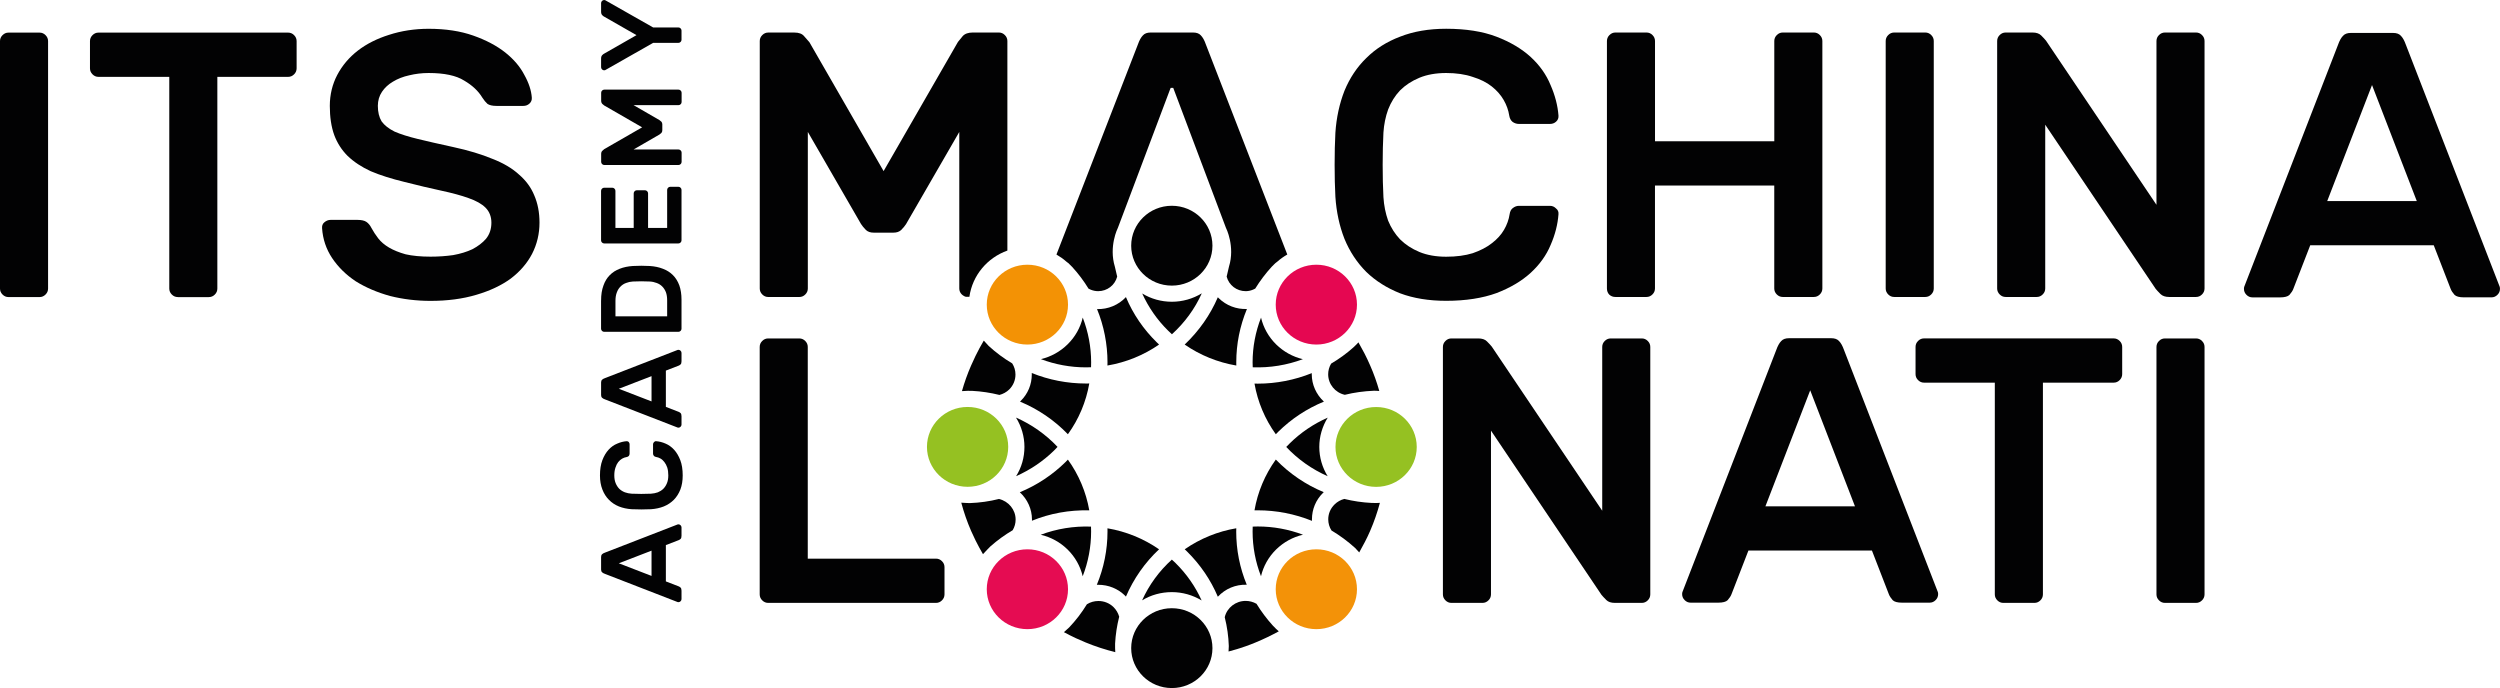
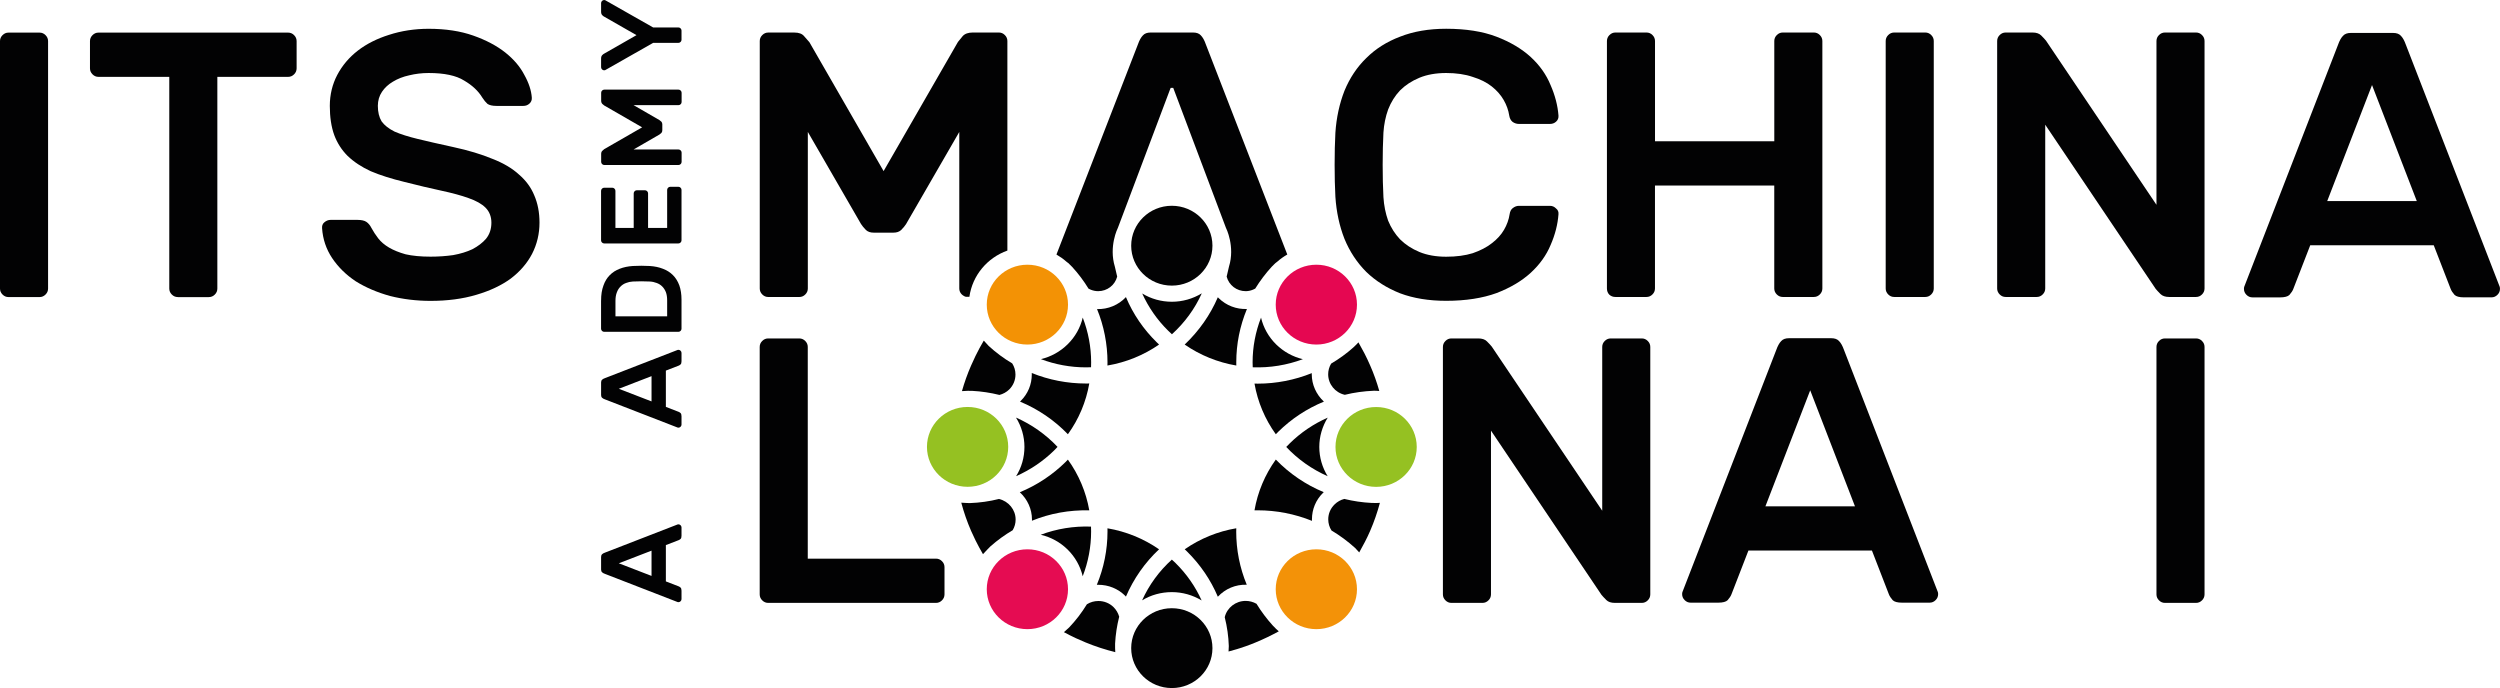
<svg xmlns="http://www.w3.org/2000/svg" id="Livello_1" x="0px" y="0px" viewBox="0 0 779.62 214.57" style="enable-background:new 0 0 779.62 214.57;" xml:space="preserve">
  <style type="text/css">	.st0{fill:#020203;}	.st1{fill-rule:evenodd;clip-rule:evenodd;fill:#020203;}	.st2{fill:none;}	.st3{fill:#E50751;}	.st4{fill:#95C122;}	.st5{fill:#F39208;}	.st6{fill:#E50C52;}	.st7{fill:#F39205;}</style>
  <g>
    <path class="st0" d="M314.15,78.14V77.7v-1.33V12.8c0-0.73-0.26-1.34-0.79-1.87c-0.53-0.53-1.14-0.79-1.87-0.79h-8.12  c-1.42,0-2.48,0.38-3.14,1.11c-0.71,0.87-1.23,1.51-1.5,1.84l-23.18,40.27l-23.14-40.2c-0.3-0.38-0.84-0.99-1.67-1.9  c-0.6-0.73-1.62-1.11-3.03-1.11h-8.12c-0.72,0-1.34,0.26-1.87,0.79c-0.53,0.53-0.79,1.14-0.79,1.87v77.15  c0,0.73,0.26,1.34,0.79,1.87c0.53,0.53,1.14,0.79,1.87,0.79h9.67c0.73,0,1.34-0.26,1.87-0.79c0.53-0.53,0.79-1.14,0.79-1.87V41.14  l16.57,28.69c0.38,0.6,0.91,1.25,1.57,1.91c0.61,0.55,1.39,0.81,2.37,0.81h6.21c0.98,0,1.76-0.27,2.35-0.79  c0.68-0.67,1.21-1.32,1.58-1.91l16.58-28.7v48.81c0,0.73,0.26,1.34,0.79,1.87c0.24,0.24,0.52,0.41,0.8,0.54l0,0.03l0.48,0.16h1.08  C303.24,85.87,307.89,80.38,314.15,78.14z" />
    <g>
      <path class="st1" d="M203.18,171.72l-10.21,3.94l10.21,3.94V171.72 M187.45,173.69c0-0.38,0.11-0.67,0.32-0.86   c0.19-0.19,0.49-0.36,0.9-0.5l22.64-8.78c0.07-0.02,0.15-0.04,0.25-0.04c0.26,0,0.49,0.1,0.68,0.29c0.19,0.19,0.29,0.42,0.29,0.68   v2.58c0,0.48-0.09,0.81-0.29,1c-0.21,0.19-0.42,0.32-0.61,0.39l-3.98,1.54v11.32l3.98,1.54c0.19,0.07,0.39,0.2,0.61,0.39   c0.19,0.19,0.29,0.53,0.29,1v2.58c0,0.26-0.09,0.49-0.29,0.68c-0.19,0.19-0.42,0.29-0.68,0.29c-0.1,0-0.18-0.01-0.25-0.04   l-22.64-8.78c-0.41-0.14-0.71-0.31-0.9-0.5c-0.21-0.19-0.32-0.48-0.32-0.86V173.69z" />
-       <path class="st0" d="M204.58,142.5c-0.31-0.05-0.54-0.17-0.68-0.36c-0.17-0.21-0.25-0.44-0.25-0.68v-2.9   c0-0.26,0.1-0.49,0.29-0.68c0.17-0.21,0.39-0.31,0.68-0.29c0.98,0.07,1.96,0.32,2.94,0.75c0.98,0.41,1.86,1.04,2.65,1.9   c0.79,0.86,1.43,1.95,1.94,3.26c0.5,1.31,0.75,2.9,0.75,4.77c0,1.65-0.24,3.11-0.72,4.37c-0.5,1.27-1.18,2.34-2.04,3.22   c-0.88,0.88-1.93,1.58-3.15,2.08c-1.22,0.48-2.54,0.76-3.98,0.86c-0.91,0.05-1.91,0.07-3.01,0.07c-1.1,0-2.1-0.02-3.01-0.07   c-1.43-0.1-2.76-0.38-3.98-0.86c-1.22-0.5-2.26-1.19-3.12-2.08c-0.88-0.88-1.56-1.96-2.04-3.22c-0.5-1.27-0.75-2.72-0.75-4.37   c0-1.86,0.25-3.45,0.75-4.77c0.5-1.31,1.15-2.4,1.94-3.26c0.79-0.86,1.68-1.49,2.69-1.9c0.98-0.43,1.95-0.68,2.9-0.75   c0.29-0.02,0.53,0.07,0.71,0.29c0.17,0.19,0.25,0.42,0.25,0.68v2.9c0,0.24-0.07,0.46-0.21,0.68c-0.17,0.21-0.41,0.35-0.72,0.39   c-0.48,0.07-0.94,0.24-1.4,0.5c-0.45,0.26-0.86,0.62-1.22,1.07c-0.36,0.46-0.64,1.03-0.86,1.72c-0.24,0.69-0.36,1.5-0.36,2.44   c0,0.93,0.14,1.74,0.43,2.44c0.29,0.69,0.67,1.28,1.15,1.76c0.48,0.45,1.05,0.81,1.72,1.07c0.67,0.24,1.37,0.38,2.11,0.43   c0.91,0.05,1.91,0.07,3.01,0.07c1.1,0,2.1-0.03,3.01-0.07c0.77-0.05,1.48-0.19,2.15-0.43c0.64-0.26,1.21-0.62,1.68-1.07   c0.48-0.48,0.86-1.06,1.15-1.76c0.29-0.69,0.43-1.5,0.43-2.44c0-0.93-0.11-1.74-0.32-2.44c-0.24-0.69-0.54-1.27-0.9-1.72   c-0.36-0.48-0.76-0.85-1.22-1.11C205.52,142.74,205.06,142.57,204.58,142.5" />
      <path class="st1" d="M203.18,117.3l-10.21,3.94l10.21,3.94V117.3 M187.45,119.27c0-0.38,0.11-0.67,0.32-0.86   c0.19-0.19,0.49-0.36,0.9-0.5l22.64-8.78c0.07-0.02,0.15-0.04,0.25-0.04c0.26,0,0.49,0.1,0.68,0.29c0.19,0.19,0.29,0.42,0.29,0.68   v2.58c0,0.48-0.09,0.81-0.29,1c-0.21,0.19-0.42,0.32-0.61,0.39l-3.98,1.54v11.32l3.98,1.54c0.19,0.07,0.39,0.2,0.61,0.39   c0.19,0.19,0.29,0.53,0.29,1v2.58c0,0.26-0.09,0.49-0.29,0.68c-0.19,0.19-0.42,0.29-0.68,0.29c-0.1,0-0.18-0.01-0.25-0.04   l-22.64-8.78c-0.41-0.14-0.71-0.31-0.9-0.5c-0.21-0.19-0.32-0.48-0.32-0.86V119.27z" />
      <path class="st1" d="M197.34,87.79c-0.76,0.05-1.47,0.2-2.11,0.46c-0.67,0.24-1.24,0.61-1.72,1.11c-0.5,0.48-0.88,1.09-1.15,1.83   c-0.29,0.74-0.43,1.62-0.43,2.65v4.8h16.12v-4.98c0-0.98-0.13-1.83-0.39-2.54c-0.29-0.72-0.67-1.31-1.15-1.79   c-0.48-0.48-1.05-0.84-1.72-1.08c-0.67-0.26-1.38-0.42-2.15-0.46C200.88,87.7,199.11,87.7,197.34,87.79 M187.45,93.67   c0-1.77,0.24-3.29,0.72-4.59c0.45-1.31,1.11-2.4,1.97-3.26c0.86-0.88,1.9-1.55,3.12-2.01c1.22-0.48,2.58-0.76,4.08-0.86   c1.77-0.1,3.54-0.1,5.3,0c1.5,0.1,2.87,0.38,4.08,0.86c1.22,0.46,2.26,1.11,3.12,1.97c0.86,0.86,1.53,1.93,2.01,3.22   c0.45,1.27,0.68,2.76,0.68,4.48v9.03c0,0.26-0.09,0.49-0.29,0.68c-0.19,0.19-0.42,0.29-0.68,0.29h-23.15   c-0.26,0-0.49-0.1-0.68-0.29c-0.19-0.19-0.29-0.42-0.29-0.68V93.67z" />
      <path class="st0" d="M208.05,59.22c0-0.26,0.1-0.49,0.29-0.68c0.19-0.19,0.42-0.29,0.68-0.29h2.54c0.26,0,0.49,0.1,0.68,0.29   c0.19,0.19,0.29,0.42,0.29,0.68v15.73c0,0.27-0.1,0.49-0.29,0.68c-0.19,0.19-0.42,0.29-0.68,0.29h-23.15   c-0.26,0-0.49-0.1-0.68-0.29c-0.19-0.19-0.29-0.42-0.29-0.68V59.51c0-0.26,0.1-0.49,0.29-0.68c0.19-0.19,0.42-0.29,0.68-0.29h2.54   c0.26,0,0.49,0.1,0.68,0.29c0.19,0.19,0.29,0.42,0.29,0.68v11.57h5.7V60.3c0-0.26,0.1-0.49,0.29-0.68   c0.19-0.19,0.42-0.29,0.68-0.29h2.54c0.26,0,0.49,0.1,0.68,0.29c0.19,0.19,0.29,0.42,0.29,0.68v10.79h5.95V59.22" />
      <path class="st0" d="M200.25,39.71l-11.82-6.81c-0.12-0.1-0.31-0.25-0.57-0.47c-0.26-0.24-0.39-0.6-0.39-1.07v-2.44   c0-0.26,0.09-0.49,0.29-0.68c0.19-0.19,0.42-0.29,0.68-0.29h23.15c0.26,0,0.49,0.1,0.68,0.29c0.19,0.19,0.29,0.42,0.29,0.68v2.9   c0,0.26-0.1,0.49-0.29,0.68c-0.19,0.19-0.42,0.29-0.68,0.29h-14.01l8.06,4.66c0.19,0.12,0.39,0.29,0.61,0.5   c0.19,0.21,0.29,0.49,0.29,0.82v1.86c0,0.34-0.1,0.61-0.29,0.83c-0.21,0.21-0.42,0.38-0.61,0.5l-8.06,4.66h14.01   c0.26,0,0.49,0.1,0.68,0.29c0.19,0.19,0.29,0.42,0.29,0.68v2.9c0,0.26-0.1,0.49-0.29,0.68c-0.19,0.19-0.42,0.29-0.68,0.29h-23.15   c-0.26,0-0.49-0.1-0.68-0.29c-0.19-0.19-0.29-0.42-0.29-0.68v-2.44c0-0.48,0.13-0.82,0.39-1.04c0.26-0.24,0.45-0.41,0.57-0.5   L200.25,39.71" />
      <path class="st0" d="M187.45,0.97c0-0.26,0.1-0.49,0.29-0.68c0.19-0.19,0.42-0.29,0.68-0.29c0.12,0,0.23,0.02,0.32,0.07   l14.94,8.49h7.88c0.26,0,0.49,0.09,0.68,0.29c0.19,0.19,0.29,0.42,0.29,0.68v2.87c0,0.26-0.09,0.49-0.29,0.68   c-0.19,0.19-0.42,0.29-0.68,0.29h-7.88l-14.94,8.49c-0.1,0.05-0.2,0.07-0.32,0.07c-0.26,0-0.49-0.1-0.68-0.29   c-0.19-0.19-0.29-0.42-0.29-0.68v-2.69c0-0.48,0.12-0.84,0.36-1.08c0.24-0.24,0.42-0.38,0.54-0.43l10.14-5.8l-10.14-5.8   c-0.12-0.05-0.3-0.19-0.54-0.43c-0.24-0.24-0.36-0.6-0.36-1.08V0.97" />
    </g>
    <path class="st0" d="M239.57,188.01c-0.73,0-1.34-0.26-1.87-0.79c-0.53-0.53-0.79-1.14-0.79-1.87V108.2c0-0.73,0.26-1.34,0.79-1.87  c0.53-0.53,1.14-0.79,1.87-0.79h9.67c0.73,0,1.34,0.26,1.87,0.79c0.53,0.53,0.79,1.14,0.79,1.87v66.01h39.98  c0.72,0,1.34,0.26,1.87,0.79c0.53,0.53,0.79,1.14,0.79,1.87v8.48c0,0.73-0.26,1.34-0.79,1.87c-0.53,0.53-1.14,0.79-1.87,0.79  H239.57z" />
    <path class="st0" d="M503.63,188.01c-1.21,0-2.09-0.29-2.71-0.9c-0.71-0.72-1.21-1.25-1.51-1.63l-34.45-51.19v51.06  c0,0.73-0.26,1.34-0.79,1.87c-0.53,0.53-1.14,0.79-1.87,0.79h-9.67c-0.73,0-1.34-0.26-1.87-0.79c-0.53-0.53-0.79-1.14-0.79-1.87  V108.2c0-0.73,0.26-1.34,0.79-1.87c0.53-0.54,1.14-0.79,1.87-0.79h8.36c1.19,0,2.1,0.3,2.7,0.91c0.7,0.7,1.21,1.24,1.51,1.63  l34.45,51.19V108.2c0-0.73,0.26-1.34,0.79-1.87c0.53-0.53,1.14-0.79,1.87-0.79h9.67c0.73,0,1.34,0.26,1.87,0.79  c0.53,0.53,0.79,1.14,0.79,1.87v77.15c0,0.72-0.26,1.34-0.79,1.87c-0.53,0.53-1.14,0.79-1.87,0.79H503.63z" />
-     <path class="st0" d="M624.74,188.01c-0.73,0-1.34-0.26-1.87-0.79c-0.53-0.53-0.79-1.14-0.79-1.87v-66.02h-22.06  c-0.73,0-1.34-0.26-1.87-0.79c-0.53-0.53-0.79-1.14-0.79-1.87v-8.48c0-0.73,0.26-1.34,0.79-1.87c0.53-0.53,1.14-0.79,1.87-0.79  h59.12c0.73,0,1.34,0.26,1.87,0.79c0.53,0.53,0.79,1.14,0.79,1.87v8.48c0,0.72-0.26,1.33-0.79,1.87c-0.53,0.53-1.14,0.79-1.87,0.79  h-22.06v66.02c0,0.72-0.26,1.34-0.79,1.87c-0.53,0.53-1.14,0.79-1.87,0.79H624.74z" />
    <path class="st0" d="M675.15,188.01c-0.73,0-1.34-0.26-1.87-0.79c-0.53-0.53-0.79-1.14-0.79-1.87V108.2c0-0.73,0.26-1.34,0.79-1.87  c0.53-0.54,1.14-0.79,1.87-0.79h9.67c0.73,0,1.34,0.26,1.87,0.79c0.53,0.53,0.79,1.14,0.79,1.87v77.15c0,0.72-0.26,1.34-0.79,1.87  c-0.53,0.53-1.14,0.79-1.87,0.79H675.15z" />
    <path class="st0" d="M450.98,93.81c-5.4,0-10.23-0.79-14.37-2.35c-4.12-1.63-7.67-3.88-10.55-6.68c-2.88-2.88-5.17-6.35-6.8-10.32  c-1.56-3.98-2.51-8.38-2.82-13.08c-0.16-3-0.24-6.37-0.24-9.99c0-3.63,0.08-7,0.24-10c0.31-4.69,1.27-9.09,2.83-13.08  c1.63-3.96,3.91-7.39,6.79-10.19c2.88-2.88,6.43-5.13,10.55-6.68c4.14-1.64,8.97-2.47,14.37-2.47c6.11,0,11.39,0.83,15.68,2.47  c4.29,1.64,7.89,3.77,10.69,6.34c2.79,2.56,4.87,5.51,6.19,8.75c1.41,3.21,2.23,6.4,2.47,9.51c0.06,0.78-0.19,1.41-0.77,1.92  c-0.53,0.47-1.15,0.69-1.89,0.69h-9.68c-0.69,0-1.33-0.2-1.95-0.62c-0.57-0.45-0.93-1.11-1.07-2c-0.25-1.65-0.83-3.28-1.74-4.86  c-0.91-1.57-2.16-2.99-3.72-4.22c-1.55-1.23-3.54-2.23-5.92-2.96c-2.34-0.81-5.14-1.22-8.29-1.22c-3.17,0-5.97,0.5-8.34,1.48  c-2.37,0.98-4.4,2.31-6.04,3.95c-1.57,1.65-2.81,3.64-3.71,5.93c-0.82,2.28-1.31,4.71-1.47,7.22c-0.16,3.04-0.24,6.43-0.24,10.07  c0,3.64,0.08,7.03,0.24,10.06c0.16,2.6,0.66,5.06,1.46,7.33c0.91,2.22,2.15,4.17,3.71,5.81c1.65,1.65,3.68,2.97,6.05,3.96  c2.36,0.98,5.17,1.48,8.34,1.48c3.15,0,5.94-0.37,8.29-1.1c2.38-0.82,4.37-1.86,5.92-3.08c1.64-1.23,2.94-2.66,3.84-4.22  c0.91-1.56,1.49-3.2,1.74-4.85c0.13-0.88,0.46-1.52,0.97-1.9c0.63-0.49,1.26-0.72,1.93-0.72h9.68c0.73,0,1.34,0.26,1.87,0.79  c0.62,0.49,0.85,1.05,0.79,1.82c-0.23,3.19-1.06,6.42-2.46,9.61c-1.32,3.18-3.4,6.09-6.19,8.65c-2.8,2.57-6.4,4.7-10.69,6.34  C462.37,92.97,457.09,93.81,450.98,93.81z" />
    <path class="st0" d="M555.96,92.61c-0.73,0-1.34-0.26-1.87-0.79c-0.53-0.53-0.79-1.14-0.79-1.87v-32.1h-37.2v32.1  c0,0.73-0.26,1.34-0.79,1.87c-0.53,0.53-1.14,0.79-1.87,0.79h-9.67c-0.74,0-1.36-0.23-1.89-0.7c-0.51-0.51-0.76-1.16-0.76-1.96  V12.8c0-0.72,0.26-1.34,0.79-1.87c0.53-0.53,1.14-0.79,1.87-0.79h9.67c0.73,0,1.34,0.26,1.87,0.79c0.53,0.53,0.79,1.14,0.79,1.87  v31.26h37.2V12.8c0-0.73,0.26-1.34,0.79-1.87c0.53-0.53,1.14-0.79,1.87-0.79h9.67c0.73,0,1.34,0.26,1.87,0.79  c0.53,0.53,0.79,1.14,0.79,1.87v77.15c0,0.73-0.26,1.34-0.79,1.87c-0.53,0.53-1.14,0.79-1.87,0.79H555.96z" />
    <path class="st0" d="M590.71,92.61c-0.73,0-1.34-0.26-1.87-0.79c-0.53-0.53-0.79-1.14-0.79-1.87V12.8c0-0.73,0.26-1.34,0.79-1.87  c0.53-0.53,1.14-0.79,1.87-0.79h9.67c0.73,0,1.34,0.26,1.87,0.79c0.53,0.53,0.79,1.14,0.79,1.87v77.15c0,0.73-0.26,1.34-0.79,1.87  c-0.53,0.53-1.14,0.79-1.87,0.79H590.71z" />
    <path class="st0" d="M676.46,92.61c-1.19,0-2.1-0.31-2.71-0.91c-0.71-0.72-1.21-1.25-1.51-1.63L637.8,38.89v51.06  c0,0.73-0.26,1.34-0.79,1.87c-0.53,0.53-1.14,0.79-1.87,0.79h-9.67c-0.73,0-1.34-0.26-1.87-0.79c-0.53-0.53-0.79-1.14-0.79-1.87  V12.8c0-0.73,0.26-1.34,0.79-1.87c0.53-0.53,1.14-0.79,1.87-0.79h8.36c1.19,0,2.1,0.31,2.7,0.91c0.69,0.69,1.2,1.24,1.51,1.63  l34.45,51.19V12.8c0-0.72,0.26-1.34,0.79-1.87c0.53-0.53,1.14-0.79,1.87-0.79h9.67c0.73,0,1.34,0.26,1.87,0.79  c0.53,0.53,0.79,1.14,0.79,1.87v77.15c0,0.73-0.26,1.34-0.79,1.87c-0.53,0.53-1.14,0.79-1.87,0.79H676.46z" />
    <path class="st0" d="M2.66,92.64c-0.73,0-1.34-0.26-1.87-0.79C0.26,91.32,0,90.71,0,89.98V12.83c0-0.73,0.26-1.34,0.79-1.87  c0.53-0.53,1.14-0.79,1.87-0.79h9.67c0.73,0,1.34,0.26,1.87,0.79c0.53,0.53,0.79,1.14,0.79,1.87v77.15c0,0.73-0.26,1.34-0.79,1.87  c-0.53,0.53-1.14,0.79-1.87,0.79H2.66z" />
    <path class="st0" d="M55.45,92.64c-0.73,0-1.34-0.26-1.87-0.79c-0.53-0.53-0.79-1.14-0.79-1.87V23.97H30.72  c-0.73,0-1.34-0.26-1.87-0.79c-0.53-0.53-0.79-1.14-0.79-1.87v-8.48c0-0.73,0.26-1.34,0.79-1.87c0.53-0.53,1.14-0.79,1.87-0.79  h59.12c0.73,0,1.34,0.26,1.87,0.79c0.53,0.53,0.79,1.14,0.79,1.87v8.48c0,0.72-0.26,1.34-0.79,1.87c-0.53,0.53-1.14,0.79-1.87,0.79  H67.78v66.02c0,0.73-0.26,1.34-0.79,1.87c-0.53,0.53-1.14,0.79-1.87,0.79H55.45z" />
    <path class="st0" d="M134.27,93.83c-4.39,0-8.64-0.52-12.64-1.53c-3.98-1.1-7.59-2.64-10.71-4.59c-3.02-2.01-5.49-4.45-7.35-7.24  c-1.85-2.77-2.9-5.89-3.13-9.28c-0.06-0.78,0.15-1.37,0.64-1.8c0.62-0.55,1.28-0.82,2.02-0.82h8.36c1.24,0,2.18,0.21,2.79,0.62  c0.63,0.42,1.17,1.07,1.6,1.93c0.58,1.07,1.28,2.14,2.09,3.2c0.84,1.09,1.98,2.06,3.39,2.89c1.39,0.82,3.12,1.52,5.15,2.09  c2.13,0.49,4.75,0.74,7.8,0.74c2.39,0,4.75-0.16,7.01-0.48c2.29-0.41,4.3-1.03,6.02-1.84c1.75-0.92,3.17-2.01,4.24-3.24  c1.13-1.39,1.69-3.07,1.69-5.03c0-1.9-0.62-3.48-1.84-4.7c-1.17-1.17-2.97-2.18-5.35-3c-2.23-0.8-5.06-1.57-8.43-2.29  c-3.36-0.72-7.25-1.64-11.56-2.74c-3.94-0.95-7.45-2.06-10.43-3.32c-2.86-1.31-5.29-2.92-7.23-4.78c-1.84-1.84-3.24-4.02-4.16-6.48  c-0.93-2.55-1.39-5.62-1.39-9.12c0-3.47,0.78-6.72,2.32-9.65c1.55-2.94,3.71-5.49,6.41-7.58c2.72-2.1,5.99-3.75,9.73-4.92  c3.83-1.25,7.99-1.89,12.37-1.89c5.24,0,9.92,0.71,13.9,2.12c3.98,1.4,7.34,3.18,9.99,5.28c2.63,2.09,4.63,4.44,5.94,6.98  c1.39,2.47,2.17,4.85,2.33,7.06c0.06,0.78-0.19,1.41-0.77,1.92c-0.53,0.47-1.15,0.69-1.89,0.69h-8.36c-1.23,0-2.17-0.21-2.79-0.62  c-0.53-0.47-1.1-1.15-1.63-1.98c-1.23-2.05-3.15-3.85-5.69-5.32c-2.45-1.55-6.17-2.34-11.03-2.34c-2.11,0-4.16,0.25-6.11,0.73  c-1.87,0.41-3.57,1.07-5.05,1.98c-1.41,0.83-2.56,1.89-3.4,3.15c-0.86,1.28-1.29,2.75-1.29,4.38c0,1.93,0.39,3.55,1.16,4.83  c0.88,1.23,2.23,2.29,4.05,3.2c1.88,0.82,4.32,1.59,7.29,2.31c2.9,0.71,6.5,1.53,11,2.51c4.72,1.02,8.83,2.26,12.21,3.67  c3.43,1.33,6.22,2.98,8.31,4.91c2.17,1.86,3.76,4.03,4.76,6.49c1.08,2.48,1.63,5.33,1.63,8.5c0,3.47-0.78,6.76-2.33,9.77  c-1.54,2.93-3.78,5.52-6.65,7.69c-2.87,2.1-6.47,3.8-10.69,5.04C144.33,93.2,139.52,93.83,134.27,93.83z" />
    <path class="st0" d="M768.37,92.73c-1.43,0-2.42-0.27-2.94-0.79c-0.56-0.63-0.97-1.26-1.19-1.83l-5.28-13.62h-38.52l-5.28,13.62  c-0.21,0.57-0.62,1.2-1.21,1.86c-0.5,0.5-1.49,0.77-2.92,0.77h-8.6c-0.73,0-1.34-0.26-1.87-0.79c-0.53-0.53-0.79-1.14-0.79-1.87  c0-0.26,0.03-0.48,0.09-0.66l29.25-75.45c0.45-1.28,0.97-2.21,1.55-2.79c0.55-0.62,1.35-0.91,2.46-0.91h13.14  c1.12,0,1.91,0.29,2.44,0.88c0.6,0.6,1.11,1.53,1.56,2.8l29.27,75.49c0.05,0.15,0.08,0.38,0.08,0.63c0,0.73-0.26,1.34-0.79,1.87  c-0.53,0.53-1.14,0.79-1.87,0.79H768.37z M725.74,62.7h27.93l-13.96-36.18L725.74,62.7z" />
    <path class="st0" d="M593.16,187.94c-1.43,0-2.42-0.26-2.94-0.79c-0.56-0.64-0.97-1.26-1.18-1.83l-5.28-13.63h-38.52l-5.28,13.62  c-0.21,0.57-0.62,1.2-1.21,1.86c-0.5,0.5-1.49,0.77-2.92,0.77h-8.6c-0.73,0-1.34-0.26-1.87-0.79c-0.53-0.53-0.79-1.14-0.79-1.87  c0-0.26,0.03-0.48,0.09-0.65l29.25-75.46c0.45-1.28,0.97-2.21,1.54-2.79c0.55-0.62,1.35-0.91,2.46-0.91h13.14  c1.11,0,1.91,0.29,2.44,0.88c0.6,0.6,1.11,1.53,1.56,2.8l29.27,75.5c0.05,0.15,0.08,0.38,0.08,0.63c0,0.73-0.26,1.34-0.79,1.87  c-0.53,0.53-1.14,0.79-1.87,0.79H593.16z M550.54,157.9h27.93l-13.96-36.18L550.54,157.9z" />
    <path class="st2" d="M298.63,156.76c0.8,2.99,1.81,5.92,3.06,8.79C300.45,162.68,299.44,159.75,298.63,156.76L298.63,156.76z" />
    <g>
      <g>
        <path class="st2" d="M304.21,168.51c0.73,1.48,1.52,2.91,2.33,4.31l0,0C305.72,171.42,304.93,169.99,304.21,168.51z" />
        <path class="st0" d="M339.69,119.59c-0.35,0.01-0.7,0.01-1.04,0.01c-5.8,0-11.6-1.13-16.9-3.28c0.01,0.15,0.01,0.3,0.01,0.45    c0,0,0,0.01,0,0.01c0,3.12-1.22,6.04-3.44,8.24c-0.07,0.07-0.15,0.15-0.23,0.22c5.63,2.34,10.74,5.82,14.93,10.18    C336.42,130.72,338.7,125.3,339.69,119.59z" />
        <path class="st0" d="M345.35,113.99c5.78-0.98,11.29-3.21,16.1-6.54c-0.26-0.24-0.5-0.48-0.73-0.71    c-4.14-4.06-7.37-8.79-9.6-14.09c-2.29,2.46-5.57,3.84-9.01,3.74c2.14,5.23,3.26,10.92,3.26,16.6    C345.36,113.32,345.36,113.66,345.35,113.99z" />
        <path class="st2" d="M324.55,166.75c3.15,0.74,6.04,2.31,8.38,4.61c2.35,2.33,3.96,5.2,4.71,8.33c1.72-4.43,2.62-9.17,2.62-13.92    c0-0.55-0.01-1.07-0.03-1.56C334.84,164.02,329.51,164.89,324.55,166.75z" />
        <path class="st0" d="M365.46,104.24c3.98-3.6,7.15-7.95,9.32-12.77c-2.79,1.7-6.02,2.63-9.33,2.63c-3.33,0-6.51-0.9-9.26-2.58    c1.97,4.34,4.73,8.31,8.13,11.64C364.69,103.53,365.07,103.89,365.46,104.24z" />
        <path class="st0" d="M332.93,107.38c-2.33,2.29-5.2,3.87-8.32,4.62c4.46,1.68,9.24,2.56,14.05,2.56c0.53,0,1.07-0.02,1.58-0.04    c0.02-0.52,0.03-1.04,0.03-1.55c0-4.75-0.9-9.49-2.62-13.93C336.9,102.19,335.29,105.06,332.93,107.38z" />
        <path class="st0" d="M392.24,119.64c-0.35,0-0.69-0.01-1.03-0.02c0.99,5.7,3.27,11.11,6.65,15.8c0.24-0.25,0.47-0.49,0.71-0.73    c4.15-4.09,8.95-7.25,14.29-9.45c-2.38-2.18-3.79-5.28-3.79-8.53c0-0.12,0-0.23,0.01-0.35    C403.75,118.51,397.98,119.64,392.24,119.64z" />
        <path class="st0" d="M328.71,140.49c0.37-0.37,0.73-0.75,1.08-1.13c-3.69-3.91-8.1-7.01-12.96-9.14c1.71,2.73,2.64,5.9,2.64,9.15    c0,3.29-0.9,6.41-2.6,9.12C321.25,146.56,325.28,143.85,328.71,140.49z" />
        <path class="st0" d="M391.21,159.15c0.36-0.01,0.7-0.01,1.03-0.01c5.78,0,11.57,1.13,16.9,3.29c-0.01-0.16-0.01-0.31-0.01-0.47    c0,0,0-0.01,0-0.01c0-3.11,1.21-6.03,3.42-8.22c0.09-0.08,0.17-0.17,0.26-0.25c-5.61-2.32-10.71-5.79-14.95-10.17    C394.47,148.03,392.19,153.45,391.21,159.15z" />
        <path class="st0" d="M402.19,138.28c-0.38,0.36-0.73,0.73-1.08,1.1c3.65,3.88,8.05,6.98,12.92,9.12    c-1.69-2.72-2.61-5.88-2.61-9.13c0-3.23,0.93-6.39,2.63-9.13C409.63,132.19,405.59,134.92,402.19,138.28z" />
        <path class="st0" d="M385.52,165.69c0-0.31,0-0.63,0.01-0.95c-5.75,0.97-11.25,3.21-16.08,6.55c0.25,0.23,0.49,0.46,0.72,0.69    c4.14,4.09,7.37,8.82,9.61,14.11c2.3-2.46,5.51-3.87,9.02-3.74c-2.18-5.27-3.29-10.86-3.29-16.63    C385.52,165.71,385.52,165.7,385.52,165.69z" />
        <path class="st0" d="M361.45,171.3c-4.8-3.33-10.31-5.57-16.09-6.55c0.01,0.32,0.01,0.66,0.01,1.02c0,5.69-1.15,11.38-3.33,16.61    c0.16-0.01,0.32-0.01,0.49-0.01c3.15,0,6.1,1.21,8.32,3.39c0.09,0.09,0.19,0.19,0.27,0.29    C353.51,180.48,357.03,175.44,361.45,171.3z" />
        <path class="st2" d="M299.77,156.76c0.8,2.99,1.81,5.92,3.06,8.79C301.58,162.68,300.57,159.75,299.77,156.76L299.77,156.76z" />
        <path class="st0" d="M365.44,184.65c3.3,0,6.52,0.92,9.29,2.6c-1.95-4.33-4.72-8.3-8.13-11.66c-0.4-0.39-0.79-0.75-1.16-1.08    c-3.97,3.59-7.12,7.92-9.28,12.71C358.91,185.54,362.09,184.65,365.44,184.65z" />
        <path class="st0" d="M393.25,99.05c-1.73,4.44-2.63,9.18-2.63,13.93c0,0.52,0.02,1.04,0.04,1.56c5.38,0.2,10.7-0.68,15.64-2.53    c-3.14-0.74-6.02-2.33-8.36-4.63C395.6,105.06,393.99,102.19,393.25,99.05z" />
        <path class="st0" d="M369.44,107.45c4.82,3.33,10.33,5.56,16.1,6.54c-0.01-0.33-0.01-0.67-0.01-1.01c0-5.72,1.12-11.3,3.32-16.62    c-3.29,0.13-6.46-1.09-8.79-3.38c-0.09-0.09-0.18-0.18-0.28-0.28C377.43,98.19,373.9,103.23,369.44,107.45z" />
        <path class="st0" d="M337.64,179.7c1.72-4.43,2.62-9.17,2.62-13.92c0-0.55-0.01-1.07-0.03-1.56c-5.38-0.2-10.72,0.67-15.68,2.54    c3.15,0.74,6.04,2.31,8.38,4.61C335.28,173.69,336.89,176.56,337.64,179.7z" />
-         <path class="st0" d="M390.65,164.22c-0.02,0.52-0.03,1.04-0.03,1.56c0,4.77,0.9,9.51,2.62,13.92c0.74-3.14,2.35-6.01,4.71-8.34    c2.35-2.3,5.24-3.88,8.39-4.61c-4.47-1.69-9.27-2.57-14.1-2.57C391.7,164.19,391.16,164.2,390.65,164.22z" />
        <path class="st0" d="M419.38,123.12c2.89-0.72,5.96-1.14,9.12-1.27c0,0,0.54,0.02,0.67,0.02c0.32,0,0.64,0.03,0.96,0.05    c-0.77-2.7-1.7-5.35-2.84-7.93c-0.55-1.27-1.13-2.5-1.75-3.71c-0.27-0.53-0.56-1.03-0.84-1.55c-0.36-0.66-0.7-1.33-1.08-1.97    c-0.01-0.01-0.01-0.01,0,0c-0.2,0.21-0.38,0.43-0.58,0.63c-0.34,0.35-1.02,0.98-1.02,0.98c-2.04,1.83-4.37,3.52-6.91,5.03    c-0.61,1.03-0.92,2.17-0.92,3.32C414.19,119.79,416.35,122.45,419.38,123.12z" />
        <path class="st0" d="M427.28,165.55c1.24-2.85,2.24-5.77,3.04-8.74c-0.38,0.03-0.77,0.06-1.16,0.06c-0.23,0-0.46-0.01-0.7-0.02    l-0.73-0.01c-2.85-0.14-5.71-0.56-8.51-1.25c-1.14,0.29-2.19,0.88-3.04,1.72c-1.27,1.24-1.97,2.89-1.97,4.64    c0,1.25,0.35,2.45,1.02,3.49c2.58,1.53,5.06,3.36,7.36,5.44c0,0,0.33,0.36,0.47,0.51c0.29,0.28,0.54,0.58,0.81,0.88    c-0.01,0.02-0.01,0.02,0,0c0.4-0.69,0.77-1.4,1.14-2.11c0.21-0.39,0.44-0.78,0.64-1.18    C426.23,167.87,426.77,166.72,427.28,165.55z" />
        <path class="st0" d="M347.26,189.33c-1.25-1.23-2.94-1.91-4.72-1.91c-1.28,0-2.52,0.35-3.59,1.02c-1.62,2.65-3.49,5.08-5.54,7.23    c0,0-1.52,1.37-1.63,1.47c1.22,0.65,2.45,1.29,3.73,1.88c1,0.46,2.01,0.91,3.05,1.33c3.01,1.24,6.09,2.24,9.24,3.03    c-0.03-0.42-0.06-0.84-0.06-1.27c0-0.38,0-1.42,0-1.42c0.16-2.85,0.59-5.66,1.28-8.37C348.69,191.19,348.11,190.18,347.26,189.33    z" />
        <path class="st0" d="M311.53,155.6c-2.96,0.75-6.03,1.18-9.13,1.29c0,0-2.1-0.07-2.63-0.13c0.8,2.99,1.81,5.92,3.06,8.79    c0.44,1,0.9,1.99,1.38,2.96c0.73,1.48,1.52,2.91,2.33,4.31c0.41-0.5,2.34-2.45,2.34-2.45c2.17-1.91,4.5-3.6,6.92-5.02    c0.61-1.03,0.92-2.15,0.92-3.34C316.72,158.97,314.55,156.32,311.53,155.6z" />
        <path class="st0" d="M397.6,195.75c-0.01,0-0.01-0.01-0.02-0.02l-0.63-0.62c-1.91-2.11-3.63-4.4-5.11-6.82    c-1.04-0.59-2.21-0.9-3.38-0.9c-3.13,0-5.83,2.12-6.53,5.08c0.75,3,1.18,6.03,1.27,9c0,0-0.06,1.35-0.08,1.7    c-0.03,0.01-0.03,0.01,0,0c0.18-0.05,0.36-0.1,0.54-0.15c0.71-0.19,1.42-0.38,2.12-0.6c0.89-0.27,1.77-0.55,2.65-0.87    c1.05-0.37,2.09-0.77,3.12-1.2c2.52-1.04,4.93-2.21,7.24-3.47c-0.29-0.25-0.58-0.5-0.86-0.77L397.6,195.75z" />
        <path class="st0" d="M378.1,76.62c0,6.88-5.67,12.45-12.67,12.45c-7,0-12.67-5.58-12.67-12.45c0-6.88,5.67-12.45,12.67-12.45    C372.43,64.17,378.1,69.75,378.1,76.62z" />
        <path class="st3" d="M423.17,95c0,6.88-5.67,12.45-12.67,12.45c-7,0-12.67-5.58-12.67-12.45c0-6.88,5.67-12.45,12.67-12.45    C417.49,82.54,423.17,88.12,423.17,95z" />
        <path class="st4" d="M441.81,139.38c0,6.88-5.67,12.45-12.67,12.45c-7,0-12.67-5.58-12.67-12.45c0-6.88,5.67-12.45,12.67-12.45    C436.14,126.92,441.81,132.5,441.81,139.38z" />
        <path class="st5" d="M423.17,183.75c0,6.88-5.67,12.45-12.67,12.45c-7,0-12.67-5.58-12.67-12.45c0-6.88,5.67-12.45,12.67-12.45    C417.49,171.29,423.17,176.87,423.17,183.75z" />
        <path class="st0" d="M378.1,202.12c0,6.88-5.67,12.45-12.67,12.45c-7,0-12.67-5.58-12.67-12.45c0-6.88,5.67-12.45,12.67-12.45    C372.43,189.67,378.1,195.24,378.1,202.12z" />
        <path class="st6" d="M333.06,183.75c0,6.88-5.67,12.45-12.67,12.45c-7,0-12.67-5.58-12.67-12.45c0-6.88,5.67-12.45,12.67-12.45    C327.39,171.29,333.06,176.87,333.06,183.75z" />
        <path class="st4" d="M314.41,139.36c0,6.88-5.67,12.45-12.67,12.45c-7,0-12.67-5.58-12.67-12.45c0-6.88,5.67-12.45,12.67-12.45    C308.74,126.9,314.41,132.48,314.41,139.36z" />
        <path class="st7" d="M333.06,95c0,6.88-5.67,12.45-12.67,12.45c-7,0-12.67-5.57-12.67-12.45c0-6.88,5.67-12.45,12.67-12.45    C327.39,82.54,333.06,88.12,333.06,95z" />
        <path class="st0" d="M388.47,90.8c-2.82,0-5.24-1.86-5.94-4.54c0.23-0.94,0.73-3.13,0.73-3.13c1.93-6.26-0.86-11.91-0.98-12.15    L365.87,27.4h-0.78l-0.17,0.37l-16.3,43.26c-0.1,0.18-2.88,5.84-0.95,12.14c0,0,0.49,2.15,0.72,3.09    c-0.7,2.68-3.12,4.54-5.94,4.54c-0.74,0-1.52-0.15-2.25-0.44c-0.3-0.12-0.54-0.23-0.74-0.34c-1.52-2.47-3.23-4.75-5.1-6.78    L333.11,82l-0.02,0.01c-0.22-0.2-0.41-0.35-0.58-0.45c-0.91-0.81-1.94-1.54-3.06-2.18l25.41-65.54c0.45-1.28,0.97-2.21,1.54-2.79    c0.55-0.62,1.35-0.91,2.46-0.91h13.17c1.12,0,1.91,0.29,2.44,0.88c0.6,0.6,1.12,1.53,1.56,2.8l25.41,65.55    c-1.12,0.64-2.15,1.37-3.06,2.18c-0.17,0.1-0.37,0.26-0.6,0.47l-0.01-0.01l-0.35,0.34l-0.86,0.86c-1.88,2.05-3.6,4.33-5.12,6.79    c-0.21,0.12-0.44,0.22-0.7,0.33C389.99,90.65,389.21,90.8,388.47,90.8z" />
        <path class="st0" d="M339.69,159.15c-0.99-5.68-3.27-11.1-6.67-15.82c-0.26,0.27-0.5,0.51-0.71,0.73    c-4.09,4.04-8.99,7.27-14.28,9.45c2.38,2.18,3.79,5.27,3.79,8.51c0,0.12,0,0.25-0.01,0.37    C327.43,160.1,333.42,159.01,339.69,159.15z" />
        <path class="st0" d="M302.12,121.88l1.06,0.01c2.86,0.15,5.71,0.58,8.49,1.27c1.13-0.29,2.21-0.88,3.06-1.71    c1.25-1.24,1.94-2.89,1.94-4.65c0-1.25-0.35-2.44-1.02-3.48c-2.64-1.56-5.11-3.39-7.33-5.44c0,0-1.18-1.24-1.53-1.66    c-0.91,1.54-1.78,3.13-2.58,4.78c-0.48,0.98-0.94,1.98-1.38,3c-1.14,2.6-2.08,5.26-2.85,7.97c0.57-0.05,1.15-0.09,1.74-0.09    C301.85,121.87,301.99,121.87,302.12,121.88z" />
      </g>
    </g>
  </g>
</svg>